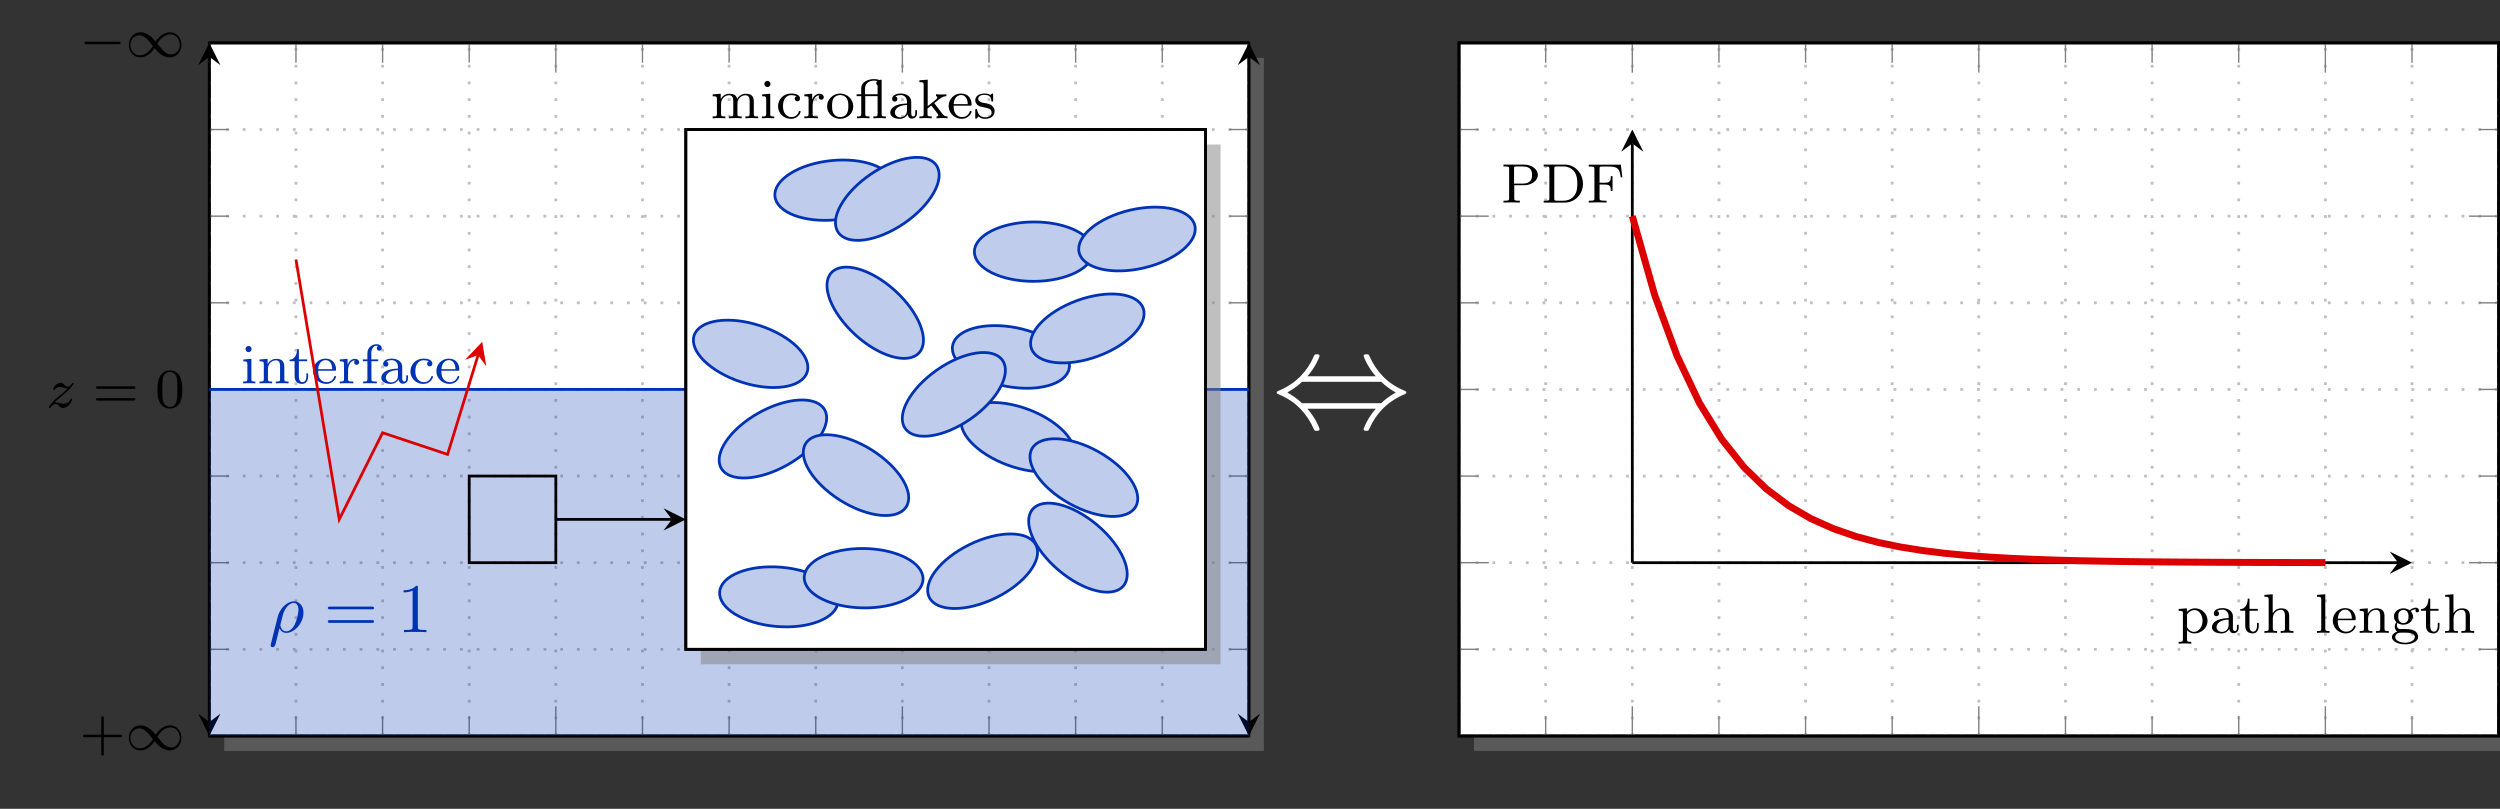
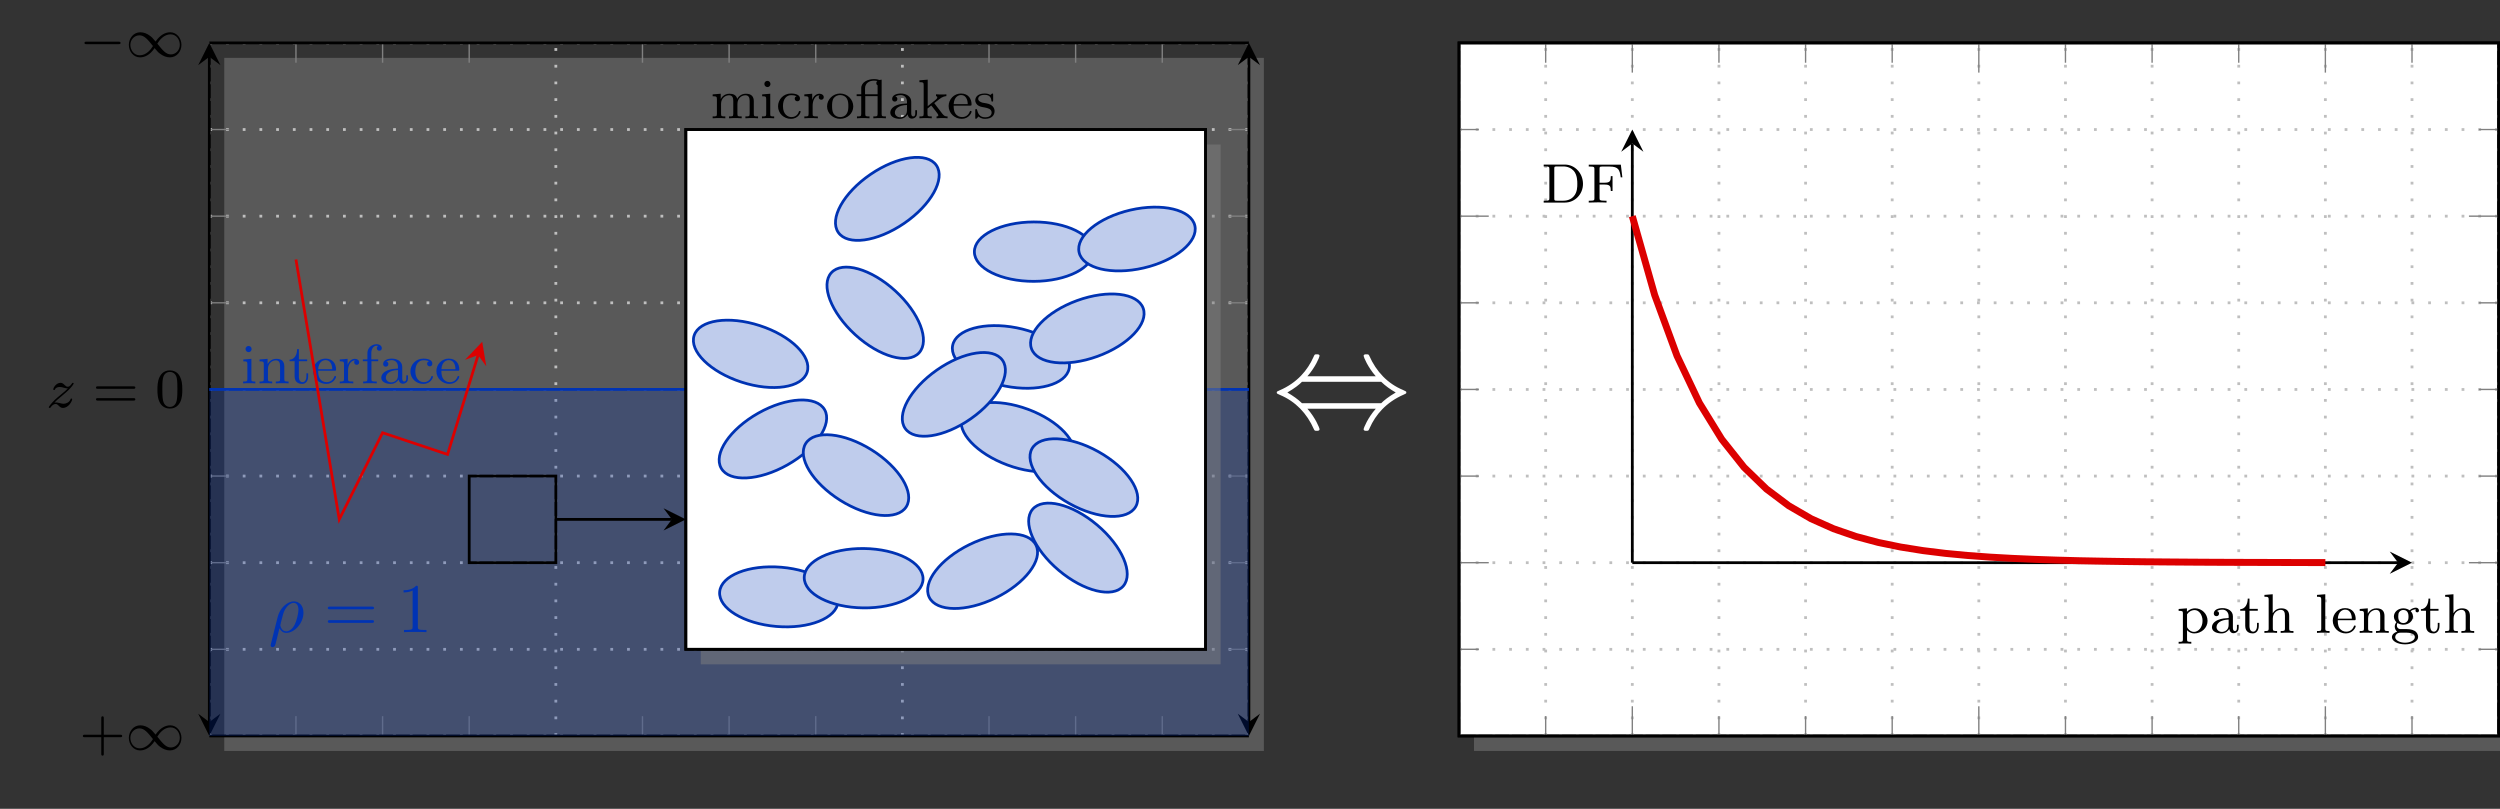
<svg xmlns="http://www.w3.org/2000/svg" xmlns:xlink="http://www.w3.org/1999/xlink" width="357.886pt" height="115.783pt" viewBox="0 0 357.886 115.783" version="1.1">
  <rect x="0" y="0" width="357.886" height="115.783" fill="#333333" stroke="none" />
  <defs>
    <g>
      <symbol overflow="visible" id="glyph0-0">
        <path style="stroke:none;" d="" />
      </symbol>
      <symbol overflow="visible" id="glyph0-1">
        <path style="stroke:none;" d="M 5.562 -1.812 C 5.703 -1.812 5.875 -1.812 5.875 -1.984 C 5.875 -2.172 5.703 -2.172 5.562 -2.172 L 1 -2.172 C 0.875 -2.172 0.703 -2.172 0.703 -1.984 C 0.703 -1.812 0.875 -1.812 1 -1.812 Z M 5.562 -1.812 " />
      </symbol>
      <symbol overflow="visible" id="glyph0-2">
        <path style="stroke:none;" d="M 4.297 -2.188 C 3.828 -2.75 3.766 -2.812 3.484 -3.016 C 3.125 -3.297 2.641 -3.516 2.109 -3.516 C 1.141 -3.516 0.469 -2.656 0.469 -1.719 C 0.469 -0.781 1.125 0.078 2.078 0.078 C 2.734 0.078 3.5 -0.266 4.156 -1.25 C 4.625 -0.688 4.688 -0.625 4.969 -0.422 C 5.344 -0.141 5.828 0.078 6.344 0.078 C 7.328 0.078 8 -0.766 8 -1.719 C 8 -2.656 7.328 -3.516 6.391 -3.516 C 5.734 -3.516 4.969 -3.172 4.297 -2.188 Z M 4.547 -1.891 C 4.844 -2.391 5.5 -3.219 6.438 -3.219 C 7.297 -3.219 7.766 -2.438 7.766 -1.719 C 7.766 -0.953 7.188 -0.344 6.484 -0.344 C 5.781 -0.344 5.312 -0.938 4.547 -1.891 Z M 3.922 -1.547 C 3.625 -1.047 2.969 -0.219 2.031 -0.219 C 1.172 -0.219 0.688 -1 0.688 -1.719 C 0.688 -2.484 1.281 -3.078 1.984 -3.078 C 2.688 -3.078 3.156 -2.5 3.922 -1.547 Z M 3.922 -1.547 " />
      </symbol>
      <symbol overflow="visible" id="glyph1-0">
        <path style="stroke:none;" d="" />
      </symbol>
      <symbol overflow="visible" id="glyph1-1">
        <path style="stroke:none;" d="M 1.156 -0.688 C 1.438 -0.984 1.531 -1.078 2.234 -1.656 C 2.312 -1.734 2.875 -2.188 3.094 -2.406 C 3.594 -2.891 3.906 -3.328 3.906 -3.422 C 3.906 -3.484 3.844 -3.516 3.781 -3.516 C 3.703 -3.516 3.703 -3.5 3.625 -3.375 C 3.375 -3.016 3.203 -2.953 3.047 -2.953 C 2.906 -2.953 2.812 -3.016 2.641 -3.172 C 2.438 -3.375 2.281 -3.516 2.031 -3.516 C 1.391 -3.516 0.984 -2.797 0.984 -2.578 C 0.984 -2.578 0.984 -2.484 1.109 -2.484 C 1.188 -2.484 1.219 -2.516 1.25 -2.609 C 1.344 -2.844 1.688 -2.922 1.922 -2.922 C 2.109 -2.922 2.297 -2.875 2.5 -2.812 C 2.828 -2.719 2.906 -2.719 3.078 -2.719 C 2.922 -2.547 2.688 -2.328 2.078 -1.828 C 1.75 -1.547 1.406 -1.281 1.188 -1.062 C 0.609 -0.484 0.344 -0.094 0.344 -0.016 C 0.344 0.062 0.406 0.078 0.469 0.078 C 0.547 0.078 0.562 0.062 0.609 0 C 0.766 -0.234 1.016 -0.484 1.312 -0.484 C 1.5 -0.484 1.578 -0.422 1.734 -0.266 C 1.984 -0.016 2.125 0.078 2.359 0.078 C 3.188 0.078 3.688 -0.906 3.688 -1.156 C 3.688 -1.234 3.641 -1.266 3.562 -1.266 C 3.484 -1.266 3.469 -1.219 3.438 -1.125 C 3.281 -0.734 2.844 -0.516 2.453 -0.516 C 2.297 -0.516 2.125 -0.562 1.875 -0.625 C 1.547 -0.703 1.469 -0.703 1.344 -0.703 C 1.266 -0.703 1.219 -0.703 1.156 -0.688 Z M 1.156 -0.688 " />
      </symbol>
      <symbol overflow="visible" id="glyph2-0">
        <path style="stroke:none;" d="" />
      </symbol>
      <symbol overflow="visible" id="glyph2-1">
        <path style="stroke:none;" d="M 5.828 -2.656 C 5.938 -2.656 6.109 -2.656 6.109 -2.844 C 6.109 -3.016 5.906 -3.016 5.797 -3.016 L 0.781 -3.016 C 0.656 -3.016 0.469 -3.016 0.469 -2.844 C 0.469 -2.656 0.625 -2.656 0.75 -2.656 Z M 5.797 -0.969 C 5.906 -0.969 6.109 -0.969 6.109 -1.141 C 6.109 -1.328 5.938 -1.328 5.828 -1.328 L 0.75 -1.328 C 0.625 -1.328 0.469 -1.328 0.469 -1.141 C 0.469 -0.969 0.656 -0.969 0.781 -0.969 Z M 5.797 -0.969 " />
      </symbol>
      <symbol overflow="visible" id="glyph2-2">
        <path style="stroke:none;" d="M 3.891 -2.547 C 3.891 -3.391 3.812 -3.906 3.547 -4.422 C 3.203 -5.125 2.547 -5.297 2.109 -5.297 C 1.109 -5.297 0.734 -4.547 0.625 -4.328 C 0.344 -3.75 0.328 -2.953 0.328 -2.547 C 0.328 -2.016 0.344 -1.219 0.734 -0.578 C 1.094 0.016 1.688 0.172 2.109 0.172 C 2.5 0.172 3.172 0.047 3.578 -0.734 C 3.875 -1.312 3.891 -2.031 3.891 -2.547 Z M 2.109 -0.062 C 1.844 -0.062 1.297 -0.188 1.125 -1.016 C 1.031 -1.469 1.031 -2.219 1.031 -2.641 C 1.031 -3.188 1.031 -3.75 1.125 -4.188 C 1.297 -5 1.906 -5.078 2.109 -5.078 C 2.375 -5.078 2.938 -4.938 3.094 -4.219 C 3.188 -3.781 3.188 -3.172 3.188 -2.641 C 3.188 -2.172 3.188 -1.453 3.094 -1 C 2.922 -0.172 2.375 -0.062 2.109 -0.062 Z M 2.109 -0.062 " />
      </symbol>
      <symbol overflow="visible" id="glyph2-3">
        <path style="stroke:none;" d="M 3.469 -1.812 L 5.812 -1.812 C 5.922 -1.812 6.109 -1.812 6.109 -1.984 C 6.109 -2.172 5.922 -2.172 5.812 -2.172 L 3.469 -2.172 L 3.469 -4.531 C 3.469 -4.641 3.469 -4.812 3.297 -4.812 C 3.109 -4.812 3.109 -4.641 3.109 -4.531 L 3.109 -2.172 L 0.75 -2.172 C 0.641 -2.172 0.469 -2.172 0.469 -1.984 C 0.469 -1.812 0.641 -1.812 0.75 -1.812 L 3.109 -1.812 L 3.109 0.547 C 3.109 0.656 3.109 0.828 3.297 0.828 C 3.469 0.828 3.469 0.656 3.469 0.547 Z M 3.469 -1.812 " />
      </symbol>
      <symbol overflow="visible" id="glyph2-4">
        <path style="stroke:none;" d="M 1.547 -4.906 C 1.547 -5.141 1.375 -5.359 1.109 -5.359 C 0.875 -5.359 0.672 -5.172 0.672 -4.922 C 0.672 -4.641 0.906 -4.469 1.109 -4.469 C 1.391 -4.469 1.547 -4.703 1.547 -4.906 Z M 0.359 -3.422 L 0.359 -3.156 C 0.875 -3.156 0.938 -3.109 0.938 -2.719 L 0.938 -0.625 C 0.938 -0.266 0.844 -0.266 0.328 -0.266 L 0.328 0 C 0.641 -0.031 1.094 -0.031 1.219 -0.031 C 1.312 -0.031 1.797 -0.031 2.078 0 L 2.078 -0.266 C 1.547 -0.266 1.516 -0.297 1.516 -0.609 L 1.516 -3.516 Z M 0.359 -3.422 " />
      </symbol>
      <symbol overflow="visible" id="glyph2-5">
        <path style="stroke:none;" d="M 3.875 -2.422 C 3.875 -3.078 3.562 -3.516 2.734 -3.516 C 1.938 -3.516 1.578 -2.938 1.484 -2.75 L 1.484 -3.516 L 0.328 -3.422 L 0.328 -3.156 C 0.875 -3.156 0.938 -3.109 0.938 -2.719 L 0.938 -0.625 C 0.938 -0.266 0.844 -0.266 0.328 -0.266 L 0.328 0 C 0.672 -0.031 1.016 -0.031 1.234 -0.031 C 1.469 -0.031 1.797 -0.031 2.141 0 L 2.141 -0.266 C 1.641 -0.266 1.531 -0.266 1.531 -0.625 L 1.531 -2.062 C 1.531 -2.906 2.172 -3.297 2.656 -3.297 C 3.141 -3.297 3.266 -2.953 3.266 -2.453 L 3.266 -0.625 C 3.266 -0.266 3.172 -0.266 2.656 -0.266 L 2.656 0 C 3 -0.031 3.359 -0.031 3.562 -0.031 C 3.797 -0.031 4.141 -0.031 4.484 0 L 4.484 -0.266 C 3.969 -0.266 3.875 -0.266 3.875 -0.625 Z M 3.875 -2.422 " />
      </symbol>
      <symbol overflow="visible" id="glyph2-6">
        <path style="stroke:none;" d="M 1.484 -3.172 L 2.672 -3.172 L 2.672 -3.438 L 1.484 -3.438 L 1.484 -4.906 L 1.234 -4.906 C 1.234 -4.172 0.906 -3.422 0.156 -3.391 L 0.156 -3.172 L 0.875 -3.172 L 0.875 -1 C 0.875 -0.062 1.594 0.078 1.953 0.078 C 2.5 0.078 2.812 -0.391 2.812 -1 L 2.812 -1.438 L 2.562 -1.438 L 2.562 -1.016 C 2.562 -0.469 2.312 -0.172 2.016 -0.172 C 1.484 -0.172 1.484 -0.859 1.484 -0.984 Z M 1.484 -3.172 " />
      </symbol>
      <symbol overflow="visible" id="glyph2-7">
        <path style="stroke:none;" d="M 3.297 -1.812 C 3.469 -1.812 3.516 -1.812 3.516 -2 C 3.516 -2.703 3.125 -3.547 2 -3.547 C 1.016 -3.547 0.234 -2.734 0.234 -1.75 C 0.234 -0.719 1.094 0.078 2.109 0.078 C 3.109 0.078 3.516 -0.766 3.516 -0.953 C 3.516 -0.984 3.484 -1.062 3.391 -1.062 C 3.297 -1.062 3.281 -1.016 3.266 -0.969 C 2.984 -0.188 2.297 -0.172 2.156 -0.172 C 1.797 -0.172 1.422 -0.328 1.188 -0.703 C 0.953 -1.062 0.953 -1.578 0.953 -1.812 Z M 0.953 -2.031 C 1.031 -3.141 1.703 -3.328 2 -3.328 C 2.938 -3.328 2.969 -2.203 2.969 -2.031 Z M 0.953 -2.031 " />
      </symbol>
      <symbol overflow="visible" id="glyph2-8">
        <path style="stroke:none;" d="M 1.469 -1.812 C 1.469 -2.422 1.719 -3.281 2.484 -3.297 C 2.438 -3.266 2.344 -3.203 2.344 -3.016 C 2.344 -2.766 2.547 -2.656 2.703 -2.656 C 2.891 -2.656 3.062 -2.781 3.062 -3.016 C 3.062 -3.297 2.812 -3.516 2.453 -3.516 C 1.938 -3.516 1.578 -3.125 1.422 -2.672 L 1.406 -2.672 L 1.406 -3.516 L 0.281 -3.422 L 0.281 -3.156 C 0.828 -3.156 0.891 -3.109 0.891 -2.719 L 0.891 -0.625 C 0.891 -0.266 0.781 -0.266 0.281 -0.266 L 0.281 0 C 0.594 -0.031 1.031 -0.031 1.219 -0.031 C 1.688 -0.031 1.703 -0.031 2.219 0 L 2.219 -0.266 L 2.062 -0.266 C 1.484 -0.266 1.469 -0.344 1.469 -0.641 Z M 1.469 -1.812 " />
      </symbol>
      <symbol overflow="visible" id="glyph2-9">
        <path style="stroke:none;" d="M 1.516 -3.172 L 2.484 -3.172 L 2.484 -3.438 L 1.5 -3.438 L 1.5 -4.328 C 1.5 -5.031 1.891 -5.391 2.234 -5.391 C 2.359 -5.391 2.438 -5.359 2.469 -5.344 C 2.328 -5.281 2.281 -5.141 2.281 -5.031 C 2.281 -4.828 2.438 -4.672 2.641 -4.672 C 2.859 -4.672 3 -4.828 3 -5.031 C 3 -5.375 2.672 -5.609 2.25 -5.609 C 1.656 -5.609 0.938 -5.172 0.938 -4.328 L 0.938 -3.438 L 0.281 -3.438 L 0.281 -3.172 L 0.938 -3.172 L 0.938 -0.625 C 0.938 -0.266 0.844 -0.266 0.328 -0.266 L 0.328 0 C 0.641 -0.031 1.078 -0.031 1.281 -0.031 C 1.75 -0.031 1.766 -0.031 2.281 0 L 2.281 -0.266 L 2.125 -0.266 C 1.531 -0.266 1.516 -0.344 1.516 -0.641 Z M 1.516 -3.172 " />
      </symbol>
      <symbol overflow="visible" id="glyph2-10">
        <path style="stroke:none;" d="M 3.344 -2.375 C 3.344 -3.156 2.594 -3.547 1.859 -3.547 C 1.203 -3.547 0.609 -3.297 0.609 -2.766 C 0.609 -2.531 0.781 -2.391 0.984 -2.391 C 1.219 -2.391 1.359 -2.547 1.359 -2.766 C 1.359 -2.953 1.25 -3.094 1.062 -3.125 C 1.359 -3.328 1.797 -3.328 1.844 -3.328 C 2.297 -3.328 2.734 -3.016 2.734 -2.359 L 2.734 -2.125 C 2.281 -2.094 1.75 -2.078 1.188 -1.844 C 0.484 -1.531 0.344 -1.078 0.344 -0.812 C 0.344 -0.125 1.156 0.078 1.703 0.078 C 2.281 0.078 2.641 -0.25 2.828 -0.562 C 2.859 -0.266 3.062 0.047 3.422 0.047 C 3.5 0.047 4.172 0.016 4.172 -0.719 L 4.172 -1.156 L 3.922 -1.156 L 3.922 -0.719 C 3.922 -0.391 3.812 -0.266 3.641 -0.266 C 3.344 -0.266 3.344 -0.625 3.344 -0.719 Z M 2.734 -1.125 C 2.734 -0.344 2.094 -0.141 1.766 -0.141 C 1.359 -0.141 1 -0.422 1 -0.812 C 1 -1.328 1.5 -1.875 2.734 -1.906 Z M 2.734 -1.125 " />
      </symbol>
      <symbol overflow="visible" id="glyph2-11">
        <path style="stroke:none;" d="M 2.938 -3.156 C 2.703 -3.094 2.672 -2.906 2.672 -2.812 C 2.672 -2.594 2.828 -2.438 3.047 -2.438 C 3.266 -2.438 3.422 -2.578 3.422 -2.828 C 3.422 -3.312 2.891 -3.547 2.141 -3.547 C 1.031 -3.547 0.281 -2.672 0.281 -1.719 C 0.281 -0.703 1.109 0.078 2.109 0.078 C 3.234 0.078 3.516 -0.859 3.516 -0.953 C 3.516 -1.047 3.406 -1.047 3.391 -1.047 C 3.328 -1.047 3.297 -1.047 3.266 -0.969 C 3.219 -0.797 2.984 -0.172 2.188 -0.172 C 1.703 -0.172 0.984 -0.547 0.984 -1.734 C 0.984 -2.875 1.578 -3.312 2.156 -3.312 C 2.234 -3.312 2.656 -3.312 2.938 -3.156 Z M 2.938 -3.156 " />
      </symbol>
      <symbol overflow="visible" id="glyph2-12">
        <path style="stroke:none;" d="M 6.219 -2.422 C 6.219 -3.062 5.938 -3.516 5.078 -3.516 C 4.344 -3.516 3.969 -3.016 3.844 -2.781 C 3.703 -3.359 3.25 -3.516 2.734 -3.516 C 1.953 -3.516 1.594 -2.969 1.484 -2.75 L 1.484 -3.516 L 0.328 -3.422 L 0.328 -3.156 C 0.875 -3.156 0.938 -3.109 0.938 -2.719 L 0.938 -0.625 C 0.938 -0.266 0.844 -0.266 0.328 -0.266 L 0.328 0 C 0.672 -0.031 1.016 -0.031 1.234 -0.031 C 1.469 -0.031 1.797 -0.031 2.141 0 L 2.141 -0.266 C 1.641 -0.266 1.531 -0.266 1.531 -0.625 L 1.531 -2.062 C 1.531 -2.906 2.172 -3.297 2.672 -3.297 C 3.188 -3.297 3.281 -2.891 3.281 -2.453 L 3.281 -0.625 C 3.281 -0.266 3.172 -0.266 2.672 -0.266 L 2.672 0 C 3.016 -0.031 3.359 -0.031 3.578 -0.031 C 3.812 -0.031 4.141 -0.031 4.484 0 L 4.484 -0.266 C 3.969 -0.266 3.875 -0.266 3.875 -0.625 L 3.875 -2.062 C 3.875 -2.906 4.516 -3.297 5.016 -3.297 C 5.531 -3.297 5.625 -2.891 5.625 -2.453 L 5.625 -0.625 C 5.625 -0.266 5.516 -0.266 5.016 -0.266 L 5.016 0 C 5.359 -0.031 5.703 -0.031 5.922 -0.031 C 6.156 -0.031 6.484 -0.031 6.828 0 L 6.828 -0.266 C 6.312 -0.266 6.219 -0.266 6.219 -0.625 Z M 6.219 -2.422 " />
      </symbol>
      <symbol overflow="visible" id="glyph2-13">
        <path style="stroke:none;" d="M 3.984 -1.703 C 3.984 -2.688 3.156 -3.547 2.109 -3.547 C 1.062 -3.547 0.234 -2.688 0.234 -1.703 C 0.234 -0.703 1.094 0.078 2.109 0.078 C 3.141 0.078 3.984 -0.703 3.984 -1.703 Z M 2.109 -0.172 C 1.688 -0.172 1.344 -0.375 1.172 -0.656 C 0.969 -0.984 0.953 -1.375 0.953 -1.766 C 0.953 -2.078 0.953 -2.547 1.188 -2.891 C 1.406 -3.172 1.734 -3.328 2.109 -3.328 C 2.531 -3.328 2.875 -3.125 3.047 -2.859 C 3.266 -2.516 3.281 -2.094 3.281 -1.766 C 3.281 -1.406 3.266 -0.969 3.031 -0.625 C 2.828 -0.312 2.469 -0.172 2.109 -0.172 Z M 2.109 -0.172 " />
      </symbol>
      <symbol overflow="visible" id="glyph2-14">
        <path style="stroke:none;" d="M 3.812 -5.531 L 3.484 -5.484 C 3.453 -5.484 3.453 -5.484 3.422 -5.5 C 3.156 -5.609 2.812 -5.609 2.703 -5.609 C 1.844 -5.609 0.891 -5.188 0.891 -4.312 L 0.891 -3.438 L 0.234 -3.438 L 0.234 -3.172 L 0.891 -3.172 L 0.891 -0.625 C 0.891 -0.266 0.781 -0.266 0.281 -0.266 L 0.281 0 C 0.594 -0.031 1.031 -0.031 1.172 -0.031 C 1.328 -0.031 1.766 -0.031 2.078 0 L 2.078 -0.266 C 1.562 -0.266 1.469 -0.266 1.469 -0.625 L 1.469 -3.172 L 3.234 -3.172 L 3.234 -0.625 C 3.234 -0.266 3.125 -0.266 2.625 -0.266 L 2.625 0 C 2.938 -0.031 3.375 -0.031 3.516 -0.031 C 3.672 -0.031 4.109 -0.031 4.422 0 L 4.422 -0.266 C 3.906 -0.266 3.812 -0.266 3.812 -0.625 Z M 1.438 -3.438 L 1.438 -4.297 C 1.438 -5.031 2.062 -5.391 2.703 -5.391 C 2.984 -5.391 3.109 -5.359 3.203 -5.328 C 3.094 -5.266 3.047 -5.156 3.047 -5.031 C 3.047 -4.812 3.219 -4.719 3.234 -4.719 L 3.234 -3.438 Z M 1.438 -3.438 " />
      </symbol>
      <symbol overflow="visible" id="glyph2-15">
        <path style="stroke:none;" d="M 2.406 -2.172 L 3.078 -2.703 C 3.609 -3.125 3.938 -3.156 4.141 -3.172 L 4.141 -3.438 C 3.938 -3.406 3.828 -3.406 3.5 -3.406 C 3.109 -3.406 3 -3.422 2.656 -3.438 L 2.656 -3.172 C 2.812 -3.156 2.844 -3.062 2.844 -3.016 C 2.844 -2.844 2.672 -2.703 2.609 -2.656 L 1.469 -1.734 L 1.469 -5.531 L 0.281 -5.438 L 0.281 -5.172 C 0.828 -5.172 0.891 -5.125 0.891 -4.734 L 0.891 -0.625 C 0.891 -0.266 0.781 -0.266 0.281 -0.266 L 0.281 0 C 0.594 -0.031 1.016 -0.031 1.156 -0.031 C 1.312 -0.031 1.734 -0.031 2.047 0 L 2.047 -0.266 C 1.531 -0.266 1.438 -0.266 1.438 -0.625 L 1.438 -1.391 L 1.969 -1.828 C 2 -1.828 2.203 -1.547 2.328 -1.391 C 2.453 -1.234 2.578 -1.062 2.703 -0.906 C 2.828 -0.75 2.984 -0.547 2.984 -0.422 C 2.984 -0.281 2.844 -0.266 2.734 -0.266 L 2.734 0 C 3.078 -0.031 3.438 -0.031 3.578 -0.031 C 3.875 -0.031 4.047 -0.031 4.312 0 L 4.312 -0.266 C 3.984 -0.266 3.844 -0.297 3.547 -0.672 Z M 2.406 -2.172 " />
      </symbol>
      <symbol overflow="visible" id="glyph2-16">
        <path style="stroke:none;" d="M 2.844 -3.344 C 2.844 -3.469 2.844 -3.547 2.734 -3.547 C 2.688 -3.547 2.672 -3.547 2.547 -3.422 C 2.531 -3.422 2.453 -3.344 2.438 -3.344 C 2.422 -3.344 2.406 -3.344 2.359 -3.375 C 2.234 -3.469 2 -3.547 1.641 -3.547 C 0.531 -3.547 0.281 -2.953 0.281 -2.562 C 0.281 -2.172 0.578 -1.938 0.594 -1.906 C 0.922 -1.672 1.094 -1.641 1.641 -1.547 C 2.016 -1.469 2.625 -1.359 2.625 -0.828 C 2.625 -0.516 2.422 -0.141 1.688 -0.141 C 0.875 -0.141 0.641 -0.766 0.547 -1.188 C 0.516 -1.297 0.5 -1.328 0.406 -1.328 C 0.281 -1.328 0.281 -1.266 0.281 -1.109 L 0.281 -0.125 C 0.281 0 0.281 0.078 0.375 0.078 C 0.438 0.078 0.438 0.078 0.578 -0.078 C 0.625 -0.125 0.703 -0.219 0.75 -0.266 C 1.109 0.062 1.484 0.078 1.688 0.078 C 2.703 0.078 3.047 -0.5 3.047 -1.031 C 3.047 -1.406 2.828 -1.969 1.875 -2.141 C 1.812 -2.156 1.359 -2.234 1.328 -2.234 C 1.078 -2.297 0.703 -2.469 0.703 -2.781 C 0.703 -3.016 0.891 -3.359 1.641 -3.359 C 2.531 -3.359 2.578 -2.703 2.594 -2.484 C 2.594 -2.422 2.656 -2.391 2.703 -2.391 C 2.844 -2.391 2.844 -2.453 2.844 -2.594 Z M 2.844 -3.344 " />
      </symbol>
      <symbol overflow="visible" id="glyph2-17">
        <path style="stroke:none;" d="M 2.094 1.281 C 1.578 1.281 1.484 1.281 1.484 0.922 L 1.484 -0.391 C 1.859 0.016 2.266 0.078 2.531 0.078 C 3.531 0.078 4.422 -0.703 4.422 -1.719 C 4.422 -2.719 3.609 -3.516 2.641 -3.516 C 2.328 -3.516 1.875 -3.438 1.469 -3.016 L 1.469 -3.516 L 0.281 -3.422 L 0.281 -3.156 C 0.844 -3.156 0.891 -3.109 0.891 -2.781 L 0.891 0.922 C 0.891 1.281 0.781 1.281 0.281 1.281 L 0.281 1.547 C 0.625 1.516 0.969 1.516 1.188 1.516 C 1.422 1.516 1.75 1.516 2.094 1.547 Z M 1.484 -2.656 C 1.672 -2.969 2.078 -3.266 2.578 -3.266 C 3.188 -3.266 3.703 -2.594 3.703 -1.719 C 3.703 -0.812 3.125 -0.141 2.484 -0.141 C 2.203 -0.141 1.844 -0.266 1.578 -0.656 C 1.484 -0.797 1.484 -0.812 1.484 -0.953 Z M 1.484 -2.656 " />
      </symbol>
      <symbol overflow="visible" id="glyph2-18">
        <path style="stroke:none;" d="M 3.875 -2.422 C 3.875 -3.078 3.562 -3.516 2.734 -3.516 C 2.031 -3.516 1.672 -3.062 1.516 -2.812 L 1.516 -5.531 L 0.328 -5.438 L 0.328 -5.172 C 0.875 -5.172 0.938 -5.125 0.938 -4.734 L 0.938 -0.625 C 0.938 -0.266 0.844 -0.266 0.328 -0.266 L 0.328 0 C 0.672 -0.031 1.016 -0.031 1.234 -0.031 C 1.469 -0.031 1.797 -0.031 2.141 0 L 2.141 -0.266 C 1.641 -0.266 1.531 -0.266 1.531 -0.625 L 1.531 -2.062 C 1.531 -2.906 2.172 -3.297 2.656 -3.297 C 3.141 -3.297 3.266 -2.953 3.266 -2.453 L 3.266 -0.625 C 3.266 -0.266 3.172 -0.266 2.656 -0.266 L 2.656 0 C 3 -0.031 3.359 -0.031 3.562 -0.031 C 3.797 -0.031 4.141 -0.031 4.484 0 L 4.484 -0.266 C 3.969 -0.266 3.875 -0.266 3.875 -0.625 Z M 3.875 -2.422 " />
      </symbol>
      <symbol overflow="visible" id="glyph2-19">
        <path style="stroke:none;" d="M 1.516 -5.531 L 0.328 -5.438 L 0.328 -5.172 C 0.875 -5.172 0.938 -5.125 0.938 -4.734 L 0.938 -0.625 C 0.938 -0.266 0.844 -0.266 0.328 -0.266 L 0.328 0 C 0.641 -0.031 1.094 -0.031 1.234 -0.031 C 1.391 -0.031 1.812 -0.031 2.125 0 L 2.125 -0.266 C 1.625 -0.266 1.516 -0.266 1.516 -0.625 Z M 1.516 -5.531 " />
      </symbol>
      <symbol overflow="visible" id="glyph2-20">
        <path style="stroke:none;" d="M 1.375 -0.547 C 1.125 -0.578 0.938 -0.781 0.938 -1.078 C 0.938 -1.266 0.984 -1.344 1.031 -1.406 C 1.375 -1.219 1.688 -1.172 1.875 -1.172 C 2.656 -1.172 3.25 -1.719 3.25 -2.344 C 3.25 -2.641 3.109 -2.906 2.922 -3.109 C 3.031 -3.203 3.297 -3.375 3.688 -3.375 C 3.656 -3.359 3.609 -3.312 3.609 -3.188 C 3.609 -3.047 3.719 -2.938 3.859 -2.938 C 3.969 -2.938 4.109 -3.016 4.109 -3.203 C 4.109 -3.328 4 -3.609 3.656 -3.609 C 3.516 -3.609 3.125 -3.562 2.766 -3.234 C 2.562 -3.375 2.25 -3.516 1.875 -3.516 C 1.094 -3.516 0.516 -2.969 0.516 -2.344 C 0.516 -1.969 0.719 -1.688 0.891 -1.531 C 0.703 -1.328 0.641 -1.078 0.641 -0.891 C 0.641 -0.562 0.812 -0.312 0.984 -0.172 C 0.562 -0.062 0.234 0.25 0.234 0.609 C 0.234 1.188 1.062 1.641 2.109 1.641 C 3.109 1.641 3.984 1.234 3.984 0.594 C 3.984 0.172 3.734 -0.172 3.469 -0.297 C 3 -0.547 2.609 -0.547 1.828 -0.547 Z M 1.875 -1.406 C 1.141 -1.406 1.141 -2.172 1.141 -2.344 C 1.141 -2.641 1.172 -2.844 1.297 -3 C 1.438 -3.188 1.656 -3.281 1.875 -3.281 C 2.609 -3.281 2.609 -2.516 2.609 -2.344 C 2.609 -2.047 2.578 -1.844 2.453 -1.688 C 2.281 -1.453 2.031 -1.406 1.875 -1.406 Z M 2.25 -0.031 C 2.469 -0.031 3.516 -0.031 3.516 0.609 C 3.516 1.031 2.906 1.406 2.109 1.406 C 1.312 1.406 0.703 1.031 0.703 0.609 C 0.703 0.438 0.844 -0.031 1.484 -0.031 Z M 2.25 -0.031 " />
      </symbol>
      <symbol overflow="visible" id="glyph2-21">
-         <path style="stroke:none;" d="M 1.906 -2.484 L 3.359 -2.484 C 4.328 -2.484 5.281 -3.109 5.281 -3.953 C 5.281 -4.734 4.438 -5.438 3.297 -5.438 L 0.359 -5.438 L 0.359 -5.172 L 0.547 -5.172 C 1.156 -5.172 1.172 -5.094 1.172 -4.797 L 1.172 -0.641 C 1.172 -0.344 1.156 -0.266 0.547 -0.266 L 0.359 -0.266 L 0.359 0 C 1.047 -0.031 1.062 -0.031 1.531 -0.031 C 2.016 -0.031 2.031 -0.031 2.703 0 L 2.703 -0.266 L 2.531 -0.266 C 1.922 -0.266 1.906 -0.344 1.906 -0.641 Z M 1.875 -2.719 L 1.875 -4.859 C 1.875 -5.125 1.891 -5.172 2.266 -5.172 L 3.094 -5.172 C 4.453 -5.172 4.453 -4.312 4.453 -3.953 C 4.453 -3.609 4.453 -2.719 3.094 -2.719 Z M 1.875 -2.719 " />
-       </symbol>
+         </symbol>
      <symbol overflow="visible" id="glyph2-22">
        <path style="stroke:none;" d="M 0.359 -5.438 L 0.359 -5.172 L 0.547 -5.172 C 1.156 -5.172 1.172 -5.094 1.172 -4.797 L 1.172 -0.641 C 1.172 -0.344 1.156 -0.266 0.547 -0.266 L 0.359 -0.266 L 0.359 0 L 3.391 0 C 4.828 0 5.984 -1.188 5.984 -2.672 C 5.984 -4.203 4.828 -5.438 3.391 -5.438 Z M 2.266 -0.266 C 1.891 -0.266 1.875 -0.312 1.875 -0.594 L 1.875 -4.859 C 1.875 -5.125 1.891 -5.172 2.266 -5.172 L 3.172 -5.172 C 3.797 -5.172 4.312 -4.922 4.672 -4.531 C 5.172 -3.922 5.172 -3.062 5.172 -2.672 C 5.172 -2.266 5.172 -1.484 4.672 -0.906 C 4.406 -0.578 3.891 -0.266 3.172 -0.266 Z M 2.266 -0.266 " />
      </symbol>
      <symbol overflow="visible" id="glyph2-23">
        <path style="stroke:none;" d="M 4.938 -5.422 L 0.344 -5.422 L 0.344 -5.156 L 0.531 -5.156 C 1.141 -5.156 1.156 -5.062 1.156 -4.766 L 1.156 -0.641 C 1.156 -0.344 1.141 -0.266 0.531 -0.266 L 0.344 -0.266 L 0.344 0 C 1.031 -0.031 1.047 -0.031 1.578 -0.031 C 1.953 -0.031 2.531 -0.031 2.891 0 L 2.891 -0.266 L 2.641 -0.266 C 1.891 -0.266 1.891 -0.375 1.891 -0.656 L 1.891 -2.578 L 2.625 -2.578 C 3.406 -2.578 3.5 -2.328 3.5 -1.656 L 3.75 -1.656 L 3.75 -3.781 L 3.5 -3.781 C 3.5 -3.094 3.406 -2.844 2.625 -2.844 L 1.891 -2.844 L 1.891 -4.828 C 1.891 -5.094 1.906 -5.156 2.266 -5.156 L 3.328 -5.156 C 4.625 -5.156 4.781 -4.656 4.922 -3.609 L 5.156 -3.609 Z M 4.938 -5.422 " />
      </symbol>
      <symbol overflow="visible" id="glyph3-0">
        <path style="stroke:none;" d="" />
      </symbol>
      <symbol overflow="visible" id="glyph3-1">
        <path style="stroke:none;" d="M 0.328 1.719 C 0.297 1.844 0.297 1.859 0.297 1.891 C 0.297 2.031 0.406 2.156 0.578 2.156 C 0.781 2.156 0.906 1.969 0.922 1.938 C 0.984 1.859 1.297 0.516 1.562 -0.562 C 1.766 -0.156 2.078 0.109 2.547 0.109 C 3.719 0.109 5 -1.297 5 -2.781 C 5 -3.844 4.344 -4.406 3.625 -4.406 C 2.656 -4.406 1.609 -3.406 1.312 -2.188 Z M 2.547 -0.109 C 1.844 -0.109 1.688 -0.906 1.688 -1 C 1.688 -1.031 1.734 -1.234 1.766 -1.359 C 2.047 -2.484 2.141 -2.844 2.359 -3.234 C 2.797 -3.969 3.297 -4.188 3.594 -4.188 C 3.969 -4.188 4.281 -3.891 4.281 -3.203 C 4.281 -2.656 4 -1.547 3.734 -1.062 C 3.406 -0.422 2.922 -0.109 2.547 -0.109 Z M 2.547 -0.109 " />
      </symbol>
      <symbol overflow="visible" id="glyph4-0">
        <path style="stroke:none;" d="" />
      </symbol>
      <symbol overflow="visible" id="glyph4-1">
        <path style="stroke:none;" d="M 6.844 -3.266 C 7 -3.266 7.188 -3.266 7.188 -3.453 C 7.188 -3.656 7 -3.656 6.859 -3.656 L 0.891 -3.656 C 0.75 -3.656 0.562 -3.656 0.562 -3.453 C 0.562 -3.266 0.75 -3.266 0.891 -3.266 Z M 6.859 -1.328 C 7 -1.328 7.188 -1.328 7.188 -1.531 C 7.188 -1.719 7 -1.719 6.844 -1.719 L 0.891 -1.719 C 0.75 -1.719 0.562 -1.719 0.562 -1.531 C 0.562 -1.328 0.75 -1.328 0.891 -1.328 Z M 6.859 -1.328 " />
      </symbol>
      <symbol overflow="visible" id="glyph4-2">
        <path style="stroke:none;" d="M 2.938 -6.375 C 2.938 -6.625 2.938 -6.641 2.703 -6.641 C 2.078 -6 1.203 -6 0.891 -6 L 0.891 -5.688 C 1.094 -5.688 1.672 -5.688 2.188 -5.953 L 2.188 -0.781 C 2.188 -0.422 2.156 -0.312 1.266 -0.312 L 0.953 -0.312 L 0.953 0 C 1.297 -0.031 2.156 -0.031 2.562 -0.031 C 2.953 -0.031 3.828 -0.031 4.172 0 L 4.172 -0.312 L 3.859 -0.312 C 2.953 -0.312 2.938 -0.422 2.938 -0.781 Z M 2.938 -6.375 " />
      </symbol>
      <symbol overflow="visible" id="glyph5-0">
        <path style="stroke:none;" d="" />
      </symbol>
      <symbol overflow="visible" id="glyph5-1">
        <path style="stroke:none;" d="M 5.062 -7.312 C 6.203 -8.609 6.797 -10.062 6.797 -10.219 C 6.797 -10.453 6.578 -10.453 6.391 -10.453 C 6.094 -10.453 6.094 -10.438 5.922 -10.047 C 5.094 -8.203 3.625 -6.375 1.016 -5.266 C 0.734 -5.141 0.672 -5.125 0.672 -4.984 C 0.672 -4.938 0.672 -4.906 0.703 -4.859 C 0.734 -4.828 0.75 -4.797 1.156 -4.625 C 3.344 -3.703 4.984 -2.016 6 0.297 C 6.078 0.484 6.156 0.5 6.391 0.5 C 6.578 0.5 6.797 0.5 6.797 0.266 C 6.797 0.094 6.203 -1.359 5.062 -2.656 L 14.844 -2.656 C 13.703 -1.359 13.109 0.094 13.109 0.266 C 13.109 0.5 13.328 0.5 13.5 0.5 C 13.812 0.5 13.812 0.484 13.984 0.078 C 14.797 -1.75 16.281 -3.578 18.891 -4.703 C 19.172 -4.828 19.219 -4.844 19.219 -4.984 C 19.219 -5.016 19.219 -5.062 19.203 -5.094 C 19.172 -5.141 19.141 -5.156 18.75 -5.344 C 16.562 -6.25 14.922 -7.953 13.906 -10.266 C 13.828 -10.438 13.75 -10.453 13.5 -10.453 C 13.328 -10.453 13.109 -10.453 13.109 -10.219 C 13.109 -10.062 13.703 -8.609 14.844 -7.312 Z M 4.281 -3.453 C 3.688 -4.031 3.016 -4.5 2.188 -4.984 C 3.281 -5.625 3.891 -6.109 4.281 -6.516 L 15.625 -6.516 C 16.219 -5.938 16.891 -5.453 17.703 -4.984 C 16.609 -4.344 16.016 -3.844 15.625 -3.453 Z M 4.281 -3.453 " />
      </symbol>
    </g>
    <clipPath id="clip1">
      <path d="M 29.965 5 L 178.785 5 L 178.785 106 L 29.965 106 Z M 29.965 5 " />
    </clipPath>
    <clipPath id="clip2">
      <path d="M 29 6.141 L 179 6.141 L 179 105.355 L 29 105.355 Z M 29 6.141 " />
    </clipPath>
    <clipPath id="clip3">
-       <path d="M 29.965 6 L 178.785 6 L 178.785 106 L 29.965 106 Z M 29.965 6 " />
-     </clipPath>
+       </clipPath>
    <clipPath id="clip4">
      <path d="M 29 6.141 L 179 6.141 L 179 105.355 L 29 105.355 Z M 29 6.141 " />
    </clipPath>
    <clipPath id="clip5">
      <path d="M 29.965 55 L 178.785 55 L 178.785 105.355 L 29.965 105.355 Z M 29.965 55 " />
    </clipPath>
    <clipPath id="clip6">
      <path d="M 29.965 55 L 178.785 55 L 178.785 56 L 29.965 56 Z M 29.965 55 " />
    </clipPath>
    <clipPath id="clip7">
      <path d="M 208.867 5 L 357.688 5 L 357.688 106 L 208.867 106 Z M 208.867 5 " />
    </clipPath>
    <clipPath id="clip8">
      <path d="M 208 6.141 L 358 6.141 L 358 105.355 L 208 105.355 Z M 208 6.141 " />
    </clipPath>
    <clipPath id="clip9">
      <path d="M 208.867 6 L 357.688 6 L 357.688 106 L 208.867 106 Z M 208.867 6 " />
    </clipPath>
    <clipPath id="clip10">
      <path d="M 208 6.141 L 358 6.141 L 358 105.355 L 208 105.355 Z M 208 6.141 " />
    </clipPath>
  </defs>
  <g id="surface1">
    <path style=" stroke:none;fill-rule:nonzero;fill:rgb(50%,50%,50%);fill-opacity:0.5;" d="M 32.105 8.285 L 32.105 107.5 L 180.93 107.5 L 180.93 8.285 Z M 32.105 8.285 " />
-     <path style="fill-rule:nonzero;fill:rgb(100%,100%,100%);fill-opacity:1;stroke-width:0.399;stroke-linecap:butt;stroke-linejoin:miter;stroke:rgb(0%,0%,0%);stroke-opacity:1;stroke-miterlimit:10;" d="M -0.001 99.215 L -0.001 0.001 L 148.823 0.001 L 148.823 99.215 Z M -0.001 99.215 " transform="matrix(1,0,0,-1,29.962,105.356)" />
-     <path style="fill:none;stroke-width:0.399;stroke-linecap:butt;stroke-linejoin:miter;stroke:rgb(75%,75%,75%);stroke-opacity:1;stroke-dasharray:0.399,1.993;stroke-miterlimit:10;" d="M 161.224 99.214 L 161.224 198.428 M 173.627 99.214 L 173.627 198.428 M 186.025 99.214 L 186.025 198.428 M 210.83 99.214 L 210.83 198.428 M 223.232 99.214 L 223.232 198.428 M 235.634 99.214 L 235.634 198.428 M 260.439 99.214 L 260.439 198.428 M 272.837 99.214 L 272.837 198.428 M 285.24 99.214 L 285.24 198.428 " transform="matrix(1,0,0,-1,-118.857,204.569)" />
    <g clip-path="url(#clip1)" clip-rule="nonzero">
      <path style="fill:none;stroke-width:0.399;stroke-linecap:butt;stroke-linejoin:miter;stroke:rgb(75%,75%,75%);stroke-opacity:1;stroke-dasharray:0.399,1.993;stroke-miterlimit:10;" d="M 148.822 99.214 L 148.822 198.428 M 198.427 99.214 L 198.427 198.428 M 248.037 99.214 L 248.037 198.428 M 297.642 99.214 L 297.642 198.428 " transform="matrix(1,0,0,-1,-118.857,204.569)" />
    </g>
    <path style="fill:none;stroke-width:0.399;stroke-linecap:butt;stroke-linejoin:miter;stroke:rgb(75%,75%,75%);stroke-opacity:1;stroke-dasharray:0.399,1.993;stroke-miterlimit:10;" d="M 148.822 186.026 L 297.642 186.026 M 148.822 173.624 L 297.642 173.624 M 148.822 161.221 L 297.642 161.221 M 148.822 136.421 L 297.642 136.421 M 148.822 124.018 L 297.642 124.018 M 148.822 111.616 L 297.642 111.616 " transform="matrix(1,0,0,-1,-118.857,204.569)" />
    <g clip-path="url(#clip2)" clip-rule="nonzero">
      <path style="fill:none;stroke-width:0.399;stroke-linecap:butt;stroke-linejoin:miter;stroke:rgb(75%,75%,75%);stroke-opacity:1;stroke-dasharray:0.399,1.993;stroke-miterlimit:10;" d="M 148.822 198.428 L 297.642 198.428 M 148.822 148.823 L 297.642 148.823 M 148.822 99.214 L 297.642 99.214 " transform="matrix(1,0,0,-1,-118.857,204.569)" />
    </g>
    <path style="fill:none;stroke-width:0.199;stroke-linecap:butt;stroke-linejoin:miter;stroke:rgb(50%,50%,50%);stroke-opacity:1;stroke-miterlimit:10;" d="M 161.224 99.214 L 161.224 102.049 M 161.224 198.428 L 161.224 195.592 M 173.627 99.214 L 173.627 102.049 M 173.627 198.428 L 173.627 195.592 M 186.025 99.214 L 186.025 102.049 M 186.025 198.428 L 186.025 195.592 M 210.83 99.214 L 210.83 102.049 M 210.83 198.428 L 210.83 195.592 M 223.232 99.214 L 223.232 102.049 M 223.232 198.428 L 223.232 195.592 M 235.634 99.214 L 235.634 102.049 M 235.634 198.428 L 235.634 195.592 M 260.439 99.214 L 260.439 102.049 M 260.439 198.428 L 260.439 195.592 M 272.837 99.214 L 272.837 102.049 M 272.837 198.428 L 272.837 195.592 M 285.24 99.214 L 285.24 102.049 M 285.24 198.428 L 285.24 195.592 " transform="matrix(1,0,0,-1,-118.857,204.569)" />
    <g clip-path="url(#clip3)" clip-rule="nonzero">
      <path style="fill:none;stroke-width:0.199;stroke-linecap:butt;stroke-linejoin:miter;stroke:rgb(50%,50%,50%);stroke-opacity:1;stroke-miterlimit:10;" d="M 148.822 99.214 L 148.822 103.467 M 148.822 198.428 L 148.822 194.178 M 198.427 99.214 L 198.427 103.467 M 198.427 198.428 L 198.427 194.178 M 248.037 99.214 L 248.037 103.467 M 248.037 198.428 L 248.037 194.178 M 297.642 99.214 L 297.642 103.467 M 297.642 198.428 L 297.642 194.178 " transform="matrix(1,0,0,-1,-118.857,204.569)" />
    </g>
    <path style="fill:none;stroke-width:0.199;stroke-linecap:butt;stroke-linejoin:miter;stroke:rgb(50%,50%,50%);stroke-opacity:1;stroke-miterlimit:10;" d="M 148.822 186.026 L 151.658 186.026 M 297.642 186.026 L 294.806 186.026 M 148.822 173.624 L 151.658 173.624 M 297.642 173.624 L 294.806 173.624 M 148.822 161.221 L 151.658 161.221 M 297.642 161.221 L 294.806 161.221 M 148.822 136.421 L 151.658 136.421 M 297.642 136.421 L 294.806 136.421 M 148.822 124.018 L 151.658 124.018 M 297.642 124.018 L 294.806 124.018 M 148.822 111.616 L 151.658 111.616 M 297.642 111.616 L 294.806 111.616 " transform="matrix(1,0,0,-1,-118.857,204.569)" />
    <g clip-path="url(#clip4)" clip-rule="nonzero">
      <path style="fill:none;stroke-width:0.199;stroke-linecap:butt;stroke-linejoin:miter;stroke:rgb(50%,50%,50%);stroke-opacity:1;stroke-miterlimit:10;" d="M 148.822 198.428 L 153.072 198.428 M 297.642 198.428 L 293.392 198.428 M 148.822 148.823 L 153.072 148.823 M 297.642 148.823 L 293.392 148.823 M 148.822 99.214 L 153.072 99.214 M 297.642 99.214 L 293.392 99.214 " transform="matrix(1,0,0,-1,-118.857,204.569)" />
    </g>
    <path style="fill:none;stroke-width:0.399;stroke-linecap:butt;stroke-linejoin:miter;stroke:rgb(0%,0%,0%);stroke-opacity:1;stroke-miterlimit:10;" d="M 148.822 99.214 L 297.642 99.214 " transform="matrix(1,0,0,-1,-118.857,204.569)" />
    <path style="fill:none;stroke-width:0.399;stroke-linecap:butt;stroke-linejoin:miter;stroke:rgb(0%,0%,0%);stroke-opacity:1;stroke-miterlimit:10;" d="M 148.822 198.428 L 297.642 198.428 " transform="matrix(1,0,0,-1,-118.857,204.569)" />
    <path style="fill:none;stroke-width:0.399;stroke-linecap:butt;stroke-linejoin:miter;stroke:rgb(0%,0%,0%);stroke-opacity:1;stroke-miterlimit:10;" d="M 148.822 101.206 L 148.822 196.436 " transform="matrix(1,0,0,-1,-118.857,204.569)" />
    <path style=" stroke:none;fill-rule:nonzero;fill:rgb(0%,0%,0%);fill-opacity:1;" d="M 29.965 105.355 L 31.559 102.168 L 29.965 103.363 L 28.371 102.168 " />
    <path style=" stroke:none;fill-rule:nonzero;fill:rgb(0%,0%,0%);fill-opacity:1;" d="M 29.965 6.141 L 28.371 9.328 L 29.965 8.133 L 31.559 9.328 " />
    <path style="fill:none;stroke-width:0.399;stroke-linecap:butt;stroke-linejoin:miter;stroke:rgb(0%,0%,0%);stroke-opacity:1;stroke-miterlimit:10;" d="M 297.642 101.206 L 297.642 196.436 " transform="matrix(1,0,0,-1,-118.857,204.569)" />
    <path style=" stroke:none;fill-rule:nonzero;fill:rgb(0%,0%,0%);fill-opacity:1;" d="M 178.785 105.355 L 180.379 102.168 L 178.785 103.363 L 177.191 102.168 " />
    <path style=" stroke:none;fill-rule:nonzero;fill:rgb(0%,0%,0%);fill-opacity:1;" d="M 178.785 6.141 L 177.191 9.328 L 178.785 8.133 L 180.379 9.328 " />
    <g style="fill:rgb(0%,0%,0%);fill-opacity:1;">
      <use xlink:href="#glyph0-1" x="11.388" y="8.136" />
      <use xlink:href="#glyph0-2" x="17.974" y="8.136" />
    </g>
    <g style="fill:rgb(0%,0%,0%);fill-opacity:1;">
      <use xlink:href="#glyph1-1" x="6.641" y="58.318" />
    </g>
    <g style="fill:rgb(0%,0%,0%);fill-opacity:1;">
      <use xlink:href="#glyph2-1" x="13.269" y="58.318" />
    </g>
    <g style="fill:rgb(0%,0%,0%);fill-opacity:1;">
      <use xlink:href="#glyph2-2" x="22.207" y="58.318" />
    </g>
    <g style="fill:rgb(0%,0%,0%);fill-opacity:1;">
      <use xlink:href="#glyph2-3" x="11.388" y="107.349" />
    </g>
    <g style="fill:rgb(0%,0%,0%);fill-opacity:1;">
      <use xlink:href="#glyph0-2" x="17.974" y="107.349" />
    </g>
    <g clip-path="url(#clip5)" clip-rule="nonzero">
      <path style="fill-rule:nonzero;fill:rgb(0%,20%,70%);fill-opacity:0.25;stroke-width:0.399;stroke-linecap:butt;stroke-linejoin:miter;stroke:rgb(0%,20%,70%);stroke-opacity:0.25;stroke-miterlimit:10;" d="M 99.212 148.823 L 396.857 148.823 L 396.857 -0.001 L 99.212 -0.001 Z M 99.212 148.823 " transform="matrix(1,0,0,-1,-118.857,204.569)" />
    </g>
    <g clip-path="url(#clip6)" clip-rule="nonzero">
      <path style="fill:none;stroke-width:0.399;stroke-linecap:butt;stroke-linejoin:miter;stroke:rgb(0%,20%,70%);stroke-opacity:1;stroke-miterlimit:10;" d="M 0.002 148.823 L 496.072 148.823 " transform="matrix(1,0,0,-1,-118.857,204.569)" />
    </g>
    <g style="fill:rgb(0%,20%,70%);fill-opacity:1;">
      <use xlink:href="#glyph2-4" x="34.474" y="54.883" />
      <use xlink:href="#glyph2-5" x="36.826" y="54.883" />
    </g>
    <g style="fill:rgb(0%,20%,70%);fill-opacity:1;">
      <use xlink:href="#glyph2-6" x="41.3" y="54.883" />
      <use xlink:href="#glyph2-7" x="44.593" y="54.883" />
      <use xlink:href="#glyph2-8" x="48.356" y="54.883" />
      <use xlink:href="#glyph2-9" x="51.657" y="54.883" />
    </g>
    <g style="fill:rgb(0%,20%,70%);fill-opacity:1;">
      <use xlink:href="#glyph2-10" x="54.237" y="54.883" />
      <use xlink:href="#glyph2-11" x="58.471" y="54.883" />
      <use xlink:href="#glyph2-7" x="62.235" y="54.883" />
    </g>
    <g style="fill:rgb(0%,0%,0%);fill-opacity:1;">
      <use xlink:href="#glyph2-12" x="101.691" y="16.934" />
      <use xlink:href="#glyph2-4" x="108.748" y="16.934" />
      <use xlink:href="#glyph2-11" x="111.1" y="16.934" />
      <use xlink:href="#glyph2-8" x="114.863" y="16.934" />
      <use xlink:href="#glyph2-13" x="118.164" y="16.934" />
      <use xlink:href="#glyph2-14" x="122.398" y="16.934" />
      <use xlink:href="#glyph2-10" x="127.103" y="16.934" />
      <use xlink:href="#glyph2-15" x="131.337" y="16.934" />
    </g>
    <g style="fill:rgb(0%,0%,0%);fill-opacity:1;">
      <use xlink:href="#glyph2-7" x="135.568" y="16.934" />
      <use xlink:href="#glyph2-16" x="139.331" y="16.934" />
    </g>
    <path style=" stroke:none;fill-rule:nonzero;fill:rgb(50%,50%,50%);fill-opacity:0.5;" d="M 100.32 95.098 L 100.32 20.688 L 174.73 20.688 L 174.73 95.098 Z M 100.32 95.098 " />
    <path style=" stroke:none;fill-rule:nonzero;fill:rgb(100%,100%,100%);fill-opacity:1;" d="M 98.176 92.953 L 98.176 18.543 L 172.586 18.543 L 172.586 92.953 Z M 98.176 92.953 " />
    <path style="fill:none;stroke-width:0.399;stroke-linecap:butt;stroke-linejoin:miter;stroke:rgb(0%,0%,0%);stroke-opacity:1;stroke-miterlimit:10;" d="M 217.033 111.616 L 291.443 111.616 L 291.443 186.026 L 217.033 186.026 Z M 217.033 111.616 " transform="matrix(1,0,0,-1,-118.857,204.569)" />
    <path style="fill:none;stroke-width:0.399;stroke-linecap:butt;stroke-linejoin:miter;stroke:rgb(0%,0%,0%);stroke-opacity:1;stroke-miterlimit:10;" d="M 186.025 124.018 L 198.427 124.018 L 198.427 136.421 L 186.025 136.421 Z M 186.025 124.018 " transform="matrix(1,0,0,-1,-118.857,204.569)" />
    <path style="fill:none;stroke-width:0.399;stroke-linecap:butt;stroke-linejoin:miter;stroke:rgb(0%,0%,0%);stroke-opacity:1;stroke-miterlimit:10;" d="M 198.427 130.217 L 215.037 130.217 " transform="matrix(1,0,0,-1,-118.857,204.569)" />
    <path style=" stroke:none;fill-rule:nonzero;fill:rgb(0%,0%,0%);fill-opacity:1;" d="M 98.176 74.352 L 94.984 72.758 L 96.18 74.352 L 94.984 75.945 " />
    <path style="fill:none;stroke-width:0.399;stroke-linecap:butt;stroke-linejoin:miter;stroke:rgb(0%,0%,0%);stroke-opacity:1;stroke-miterlimit:10;" d="M 217.033 111.616 L 291.443 111.616 L 291.443 186.026 L 217.033 186.026 Z M 217.033 111.616 " transform="matrix(1,0,0,-1,-118.857,204.569)" />
    <g style="fill:rgb(0%,20%,70%);fill-opacity:1;">
      <use xlink:href="#glyph3-1" x="38.443" y="90.493" />
    </g>
    <g style="fill:rgb(0%,20%,70%);fill-opacity:1;">
      <use xlink:href="#glyph4-1" x="46.361" y="90.493" />
    </g>
    <g style="fill:rgb(0%,20%,70%);fill-opacity:1;">
      <use xlink:href="#glyph4-2" x="56.88" y="90.493" />
    </g>
    <path style="fill:none;stroke-width:0.399;stroke-linecap:butt;stroke-linejoin:miter;stroke:rgb(86.275%,0%,0%);stroke-opacity:1;stroke-miterlimit:10;" d="M 161.224 167.424 L 167.423 130.217 L 173.627 142.62 L 182.927 139.518 L 187.298 153.733 " transform="matrix(1,0,0,-1,-118.857,204.569)" />
    <path style=" stroke:none;fill-rule:nonzero;fill:rgb(86.275%,0%,0%);fill-opacity:1;" d="M 69.031 48.926 L 66.562 51.512 L 68.441 50.836 L 69.617 52.449 " />
    <path style="fill-rule:nonzero;fill:rgb(75%,79.999%,92.499%);fill-opacity:1;stroke-width:0.399;stroke-linecap:butt;stroke-linejoin:miter;stroke:rgb(0%,20%,70%);stroke-opacity:1;stroke-miterlimit:10;" d="M 90.011 19.2 C 90.206 21.54 86.573 23.758 81.893 24.153 C 77.214 24.544 73.261 22.969 73.061 20.629 C 72.866 18.29 76.499 16.071 81.179 15.676 C 85.858 15.282 89.811 16.86 90.011 19.2 Z M 90.011 19.2 " transform="matrix(1,0,0,-1,29.962,105.356)" />
    <path style="fill-rule:nonzero;fill:rgb(75%,79.999%,92.499%);fill-opacity:1;stroke-width:0.399;stroke-linecap:butt;stroke-linejoin:miter;stroke:rgb(0%,20%,70%);stroke-opacity:1;stroke-miterlimit:10;" d="M 88.089 46.696 C 86.936 48.739 82.683 48.524 78.593 46.215 C 74.503 43.907 72.124 40.376 73.28 38.333 C 74.436 36.286 78.686 36.501 82.776 38.813 C 86.866 41.122 89.245 44.649 88.089 46.696 Z M 88.089 46.696 " transform="matrix(1,0,0,-1,29.962,105.356)" />
    <path style="fill-rule:nonzero;fill:rgb(75%,79.999%,92.499%);fill-opacity:1;stroke-width:0.399;stroke-linecap:butt;stroke-linejoin:miter;stroke:rgb(0%,20%,70%);stroke-opacity:1;stroke-miterlimit:10;" d="M 85.581 52.075 C 86.308 54.309 83.272 57.294 78.804 58.743 C 74.339 60.196 70.128 59.559 69.405 57.325 C 68.679 55.09 71.714 52.106 76.179 50.657 C 80.647 49.208 84.854 49.84 85.581 52.075 Z M 85.581 52.075 " transform="matrix(1,0,0,-1,29.962,105.356)" />
-     <path style="fill-rule:nonzero;fill:rgb(75%,79.999%,92.499%);fill-opacity:1;stroke-width:0.399;stroke-linecap:butt;stroke-linejoin:miter;stroke:rgb(0%,20%,70%);stroke-opacity:1;stroke-miterlimit:10;" d="M 97.893 79.008 C 97.651 81.344 93.667 82.844 88.995 82.36 C 84.327 81.876 80.733 79.59 80.975 77.254 C 81.218 74.918 85.202 73.418 89.874 73.903 C 94.546 74.387 98.136 76.672 97.893 79.008 Z M 97.893 79.008 " transform="matrix(1,0,0,-1,29.962,105.356)" />
    <path style="fill-rule:nonzero;fill:rgb(75%,79.999%,92.499%);fill-opacity:1;stroke-width:0.399;stroke-linecap:butt;stroke-linejoin:miter;stroke:rgb(0%,20%,70%);stroke-opacity:1;stroke-miterlimit:10;" d="M 102.175 22.469 C 102.202 24.817 98.421 26.77 93.725 26.833 C 89.03 26.895 85.198 25.04 85.167 22.692 C 85.136 20.344 88.917 18.391 93.616 18.333 C 98.311 18.27 102.143 20.122 102.175 22.469 Z M 102.175 22.469 " transform="matrix(1,0,0,-1,29.962,105.356)" />
    <path style="fill-rule:nonzero;fill:rgb(75%,79.999%,92.499%);fill-opacity:1;stroke-width:0.399;stroke-linecap:butt;stroke-linejoin:miter;stroke:rgb(0%,20%,70%);stroke-opacity:1;stroke-miterlimit:10;" d="M 99.776 32.813 C 101.026 34.801 98.815 38.438 94.839 40.938 C 90.862 43.438 86.628 43.852 85.378 41.864 C 84.128 39.876 86.339 36.239 90.315 33.739 C 94.288 31.239 98.526 30.825 99.776 32.813 Z M 99.776 32.813 " transform="matrix(1,0,0,-1,29.962,105.356)" />
    <path style="fill-rule:nonzero;fill:rgb(75%,79.999%,92.499%);fill-opacity:1;stroke-width:0.399;stroke-linecap:butt;stroke-linejoin:miter;stroke:rgb(0%,20%,70%);stroke-opacity:1;stroke-miterlimit:10;" d="M 101.612 54.852 C 103.194 56.586 101.663 60.559 98.194 63.723 C 94.725 66.887 90.632 68.047 89.046 66.313 C 87.464 64.579 88.995 60.606 92.464 57.442 C 95.933 54.274 100.03 53.118 101.612 54.852 Z M 101.612 54.852 " transform="matrix(1,0,0,-1,29.962,105.356)" />
    <path style="fill-rule:nonzero;fill:rgb(75%,79.999%,92.499%);fill-opacity:1;stroke-width:0.399;stroke-linecap:butt;stroke-linejoin:miter;stroke:rgb(0%,20%,70%);stroke-opacity:1;stroke-miterlimit:10;" d="M 104.085 81.684 C 102.761 83.622 98.542 83.047 94.663 80.399 C 90.784 77.751 88.714 74.032 90.038 72.09 C 91.362 70.153 95.581 70.727 99.46 73.376 C 103.339 76.024 105.409 79.743 104.085 81.684 Z M 104.085 81.684 " transform="matrix(1,0,0,-1,29.962,105.356)" />
    <path style="fill-rule:nonzero;fill:rgb(75%,79.999%,92.499%);fill-opacity:1;stroke-width:0.399;stroke-linecap:butt;stroke-linejoin:miter;stroke:rgb(0%,20%,70%);stroke-opacity:1;stroke-miterlimit:10;" d="M 118.347 27.305 C 117.319 29.419 113.065 29.461 108.843 27.407 C 104.62 25.348 102.03 21.969 103.058 19.86 C 104.085 17.747 108.343 17.704 112.565 19.758 C 116.788 21.817 119.378 25.196 118.347 27.305 Z M 118.347 27.305 " transform="matrix(1,0,0,-1,29.962,105.356)" />
    <path style="fill-rule:nonzero;fill:rgb(75%,79.999%,92.499%);fill-opacity:1;stroke-width:0.399;stroke-linecap:butt;stroke-linejoin:miter;stroke:rgb(0%,20%,70%);stroke-opacity:1;stroke-miterlimit:10;" d="M 123.702 39.817 C 124.518 42.02 121.612 45.129 117.206 46.762 C 112.804 48.395 108.573 47.934 107.757 45.731 C 106.94 43.528 109.847 40.422 114.253 38.79 C 118.655 37.157 122.886 37.618 123.702 39.817 Z M 123.702 39.817 " transform="matrix(1,0,0,-1,29.962,105.356)" />
    <path style="fill-rule:nonzero;fill:rgb(75%,79.999%,92.499%);fill-opacity:1;stroke-width:0.399;stroke-linecap:butt;stroke-linejoin:miter;stroke:rgb(0%,20%,70%);stroke-opacity:1;stroke-miterlimit:10;" d="M 123.097 52.61 C 123.554 54.911 120.186 57.516 115.581 58.43 C 110.972 59.34 106.87 58.211 106.413 55.907 C 105.956 53.606 109.323 50.997 113.929 50.086 C 118.538 49.176 122.64 50.305 123.097 52.61 Z M 123.097 52.61 " transform="matrix(1,0,0,-1,29.962,105.356)" />
    <path style="fill-rule:nonzero;fill:rgb(75%,79.999%,92.499%);fill-opacity:1;stroke-width:0.399;stroke-linecap:butt;stroke-linejoin:miter;stroke:rgb(0%,20%,70%);stroke-opacity:1;stroke-miterlimit:10;" d="M 126.534 69.364 C 126.522 71.711 122.71 73.602 118.015 73.583 C 113.315 73.567 109.515 71.649 109.526 69.301 C 109.534 66.954 113.347 65.063 118.046 65.079 C 122.741 65.098 126.542 67.016 126.534 69.364 Z M 126.534 69.364 " transform="matrix(1,0,0,-1,29.962,105.356)" />
    <path style="fill-rule:nonzero;fill:rgb(75%,79.999%,92.499%);fill-opacity:1;stroke-width:0.399;stroke-linecap:butt;stroke-linejoin:miter;stroke:rgb(0%,20%,70%);stroke-opacity:1;stroke-miterlimit:10;" d="M 130.851 21.473 C 132.366 23.27 130.683 27.18 127.093 30.208 C 123.503 33.235 119.366 34.235 117.85 32.442 C 116.339 30.645 118.018 26.735 121.608 23.708 C 125.198 20.68 129.335 19.68 130.851 21.473 Z M 130.851 21.473 " transform="matrix(1,0,0,-1,29.962,105.356)" />
    <path style="fill-rule:nonzero;fill:rgb(75%,79.999%,92.499%);fill-opacity:1;stroke-width:0.399;stroke-linecap:butt;stroke-linejoin:miter;stroke:rgb(0%,20%,70%);stroke-opacity:1;stroke-miterlimit:10;" d="M 132.632 32.848 C 133.772 34.899 131.37 38.415 127.268 40.7 C 123.163 42.985 118.913 43.172 117.768 41.122 C 116.628 39.071 119.03 35.555 123.132 33.27 C 127.237 30.985 131.487 30.797 132.632 32.848 Z M 132.632 32.848 " transform="matrix(1,0,0,-1,29.962,105.356)" />
    <path style="fill-rule:nonzero;fill:rgb(75%,79.999%,92.499%);fill-opacity:1;stroke-width:0.399;stroke-linecap:butt;stroke-linejoin:miter;stroke:rgb(0%,20%,70%);stroke-opacity:1;stroke-miterlimit:10;" d="M 133.69 61.231 C 132.89 63.438 128.663 63.934 124.245 62.336 C 119.831 60.735 116.897 57.649 117.698 55.442 C 118.499 53.235 122.725 52.739 127.14 54.34 C 131.558 55.938 134.487 59.024 133.69 61.231 Z M 133.69 61.231 " transform="matrix(1,0,0,-1,29.962,105.356)" />
    <path style="fill-rule:nonzero;fill:rgb(75%,79.999%,92.499%);fill-opacity:1;stroke-width:0.399;stroke-linecap:butt;stroke-linejoin:miter;stroke:rgb(0%,20%,70%);stroke-opacity:1;stroke-miterlimit:10;" d="M 141.085 73.059 C 140.554 75.348 136.417 76.34 131.843 75.282 C 127.265 74.219 123.987 71.508 124.518 69.219 C 125.046 66.93 129.186 65.938 133.761 66.997 C 138.335 68.059 141.616 70.77 141.085 73.059 Z M 141.085 73.059 " transform="matrix(1,0,0,-1,29.962,105.356)" />
    <path style="fill-rule:nonzero;fill:rgb(75%,79.999%,92.499%);fill-opacity:1;stroke-width:0.399;stroke-linecap:butt;stroke-linejoin:miter;stroke:rgb(0%,20%,70%);stroke-opacity:1;stroke-miterlimit:10;" d="M 113.55 53.778 C 112.202 55.7 107.991 55.075 104.147 52.379 C 100.3 49.688 98.272 45.946 99.62 44.02 C 100.964 42.098 105.175 42.723 109.022 45.415 C 112.87 48.11 114.897 51.852 113.55 53.778 Z M 113.55 53.778 " transform="matrix(1,0,0,-1,29.962,105.356)" />
    <g style="fill:rgb(100%,100%,100%);fill-opacity:1;">
      <use xlink:href="#glyph5-1" x="182.102" y="61.173" />
    </g>
    <path style=" stroke:none;fill-rule:nonzero;fill:rgb(50%,50%,50%);fill-opacity:0.5;" d="M 211.012 8.285 L 211.012 107.5 L 359.836 107.5 L 359.836 8.285 Z M 211.012 8.285 " />
    <path style="fill-rule:nonzero;fill:rgb(100%,100%,100%);fill-opacity:1;stroke-width:0.399;stroke-linecap:butt;stroke-linejoin:miter;stroke:rgb(0%,0%,0%);stroke-opacity:1;stroke-miterlimit:10;" d="M -0.001 99.215 L -0.001 0.001 L 148.82 0.001 L 148.82 99.215 Z M -0.001 99.215 " transform="matrix(1,0,0,-1,208.868,105.356)" />
    <g clip-path="url(#clip7)" clip-rule="nonzero">
      <path style="fill:none;stroke-width:0.399;stroke-linecap:butt;stroke-linejoin:miter;stroke:rgb(75%,75%,75%);stroke-opacity:1;stroke-dasharray:0.399,1.993;stroke-miterlimit:10;" d="M -0.001 0.001 L -0.001 99.215 M 12.402 0.001 L 12.402 99.215 M 37.206 0.001 L 37.206 99.215 M 49.609 0.001 L 49.609 99.215 M 62.007 0.001 L 62.007 99.215 M 86.812 0.001 L 86.812 99.215 M 99.214 0.001 L 99.214 99.215 M 111.616 0.001 L 111.616 99.215 M 136.421 0.001 L 136.421 99.215 M 148.82 0.001 L 148.82 99.215 " transform="matrix(1,0,0,-1,208.868,105.356)" />
    </g>
    <path style="fill:none;stroke-width:0.399;stroke-linecap:butt;stroke-linejoin:miter;stroke:rgb(75%,75%,75%);stroke-opacity:1;stroke-dasharray:0.399,1.993;stroke-miterlimit:10;" d="M 24.804 0.001 L 24.804 99.215 M 74.409 0.001 L 74.409 99.215 M 124.019 0.001 L 124.019 99.215 " transform="matrix(1,0,0,-1,208.868,105.356)" />
    <g clip-path="url(#clip8)" clip-rule="nonzero">
      <path style="fill:none;stroke-width:0.399;stroke-linecap:butt;stroke-linejoin:miter;stroke:rgb(75%,75%,75%);stroke-opacity:1;stroke-dasharray:0.399,1.993;stroke-miterlimit:10;" d="M -0.001 0.001 L 148.82 0.001 M -0.001 12.403 L 148.82 12.403 M -0.001 37.204 L 148.82 37.204 M -0.001 49.606 L 148.82 49.606 M -0.001 62.008 L 148.82 62.008 M -0.001 86.813 L 148.82 86.813 M -0.001 99.215 L 148.82 99.215 " transform="matrix(1,0,0,-1,208.868,105.356)" />
    </g>
    <path style="fill:none;stroke-width:0.399;stroke-linecap:butt;stroke-linejoin:miter;stroke:rgb(75%,75%,75%);stroke-opacity:1;stroke-dasharray:0.399,1.993;stroke-miterlimit:10;" d="M -0.001 24.805 L 148.82 24.805 M -0.001 74.411 L 148.82 74.411 " transform="matrix(1,0,0,-1,208.868,105.356)" />
    <g clip-path="url(#clip9)" clip-rule="nonzero">
      <path style="fill:none;stroke-width:0.199;stroke-linecap:butt;stroke-linejoin:miter;stroke:rgb(50%,50%,50%);stroke-opacity:1;stroke-miterlimit:10;" d="M -0.001 0.001 L -0.001 2.836 M -0.001 99.215 L -0.001 96.379 M 12.402 0.001 L 12.402 2.836 M 12.402 99.215 L 12.402 96.379 M 37.206 0.001 L 37.206 2.836 M 37.206 99.215 L 37.206 96.379 M 49.609 0.001 L 49.609 2.836 M 49.609 99.215 L 49.609 96.379 M 62.007 0.001 L 62.007 2.836 M 62.007 99.215 L 62.007 96.379 M 86.812 0.001 L 86.812 2.836 M 86.812 99.215 L 86.812 96.379 M 99.214 0.001 L 99.214 2.836 M 99.214 99.215 L 99.214 96.379 M 111.616 0.001 L 111.616 2.836 M 111.616 99.215 L 111.616 96.379 M 136.421 0.001 L 136.421 2.836 M 136.421 99.215 L 136.421 96.379 M 148.82 0.001 L 148.82 2.836 M 148.82 99.215 L 148.82 96.379 " transform="matrix(1,0,0,-1,208.868,105.356)" />
    </g>
    <path style="fill:none;stroke-width:0.199;stroke-linecap:butt;stroke-linejoin:miter;stroke:rgb(50%,50%,50%);stroke-opacity:1;stroke-miterlimit:10;" d="M 24.804 0.001 L 24.804 4.251 M 24.804 99.215 L 24.804 94.961 M 74.409 0.001 L 74.409 4.251 M 74.409 99.215 L 74.409 94.961 M 124.019 0.001 L 124.019 4.251 M 124.019 99.215 L 124.019 94.961 " transform="matrix(1,0,0,-1,208.868,105.356)" />
    <g clip-path="url(#clip10)" clip-rule="nonzero">
      <path style="fill:none;stroke-width:0.199;stroke-linecap:butt;stroke-linejoin:miter;stroke:rgb(50%,50%,50%);stroke-opacity:1;stroke-miterlimit:10;" d="M -0.001 0.001 L 2.835 0.001 M 148.82 0.001 L 145.987 0.001 M -0.001 12.403 L 2.835 12.403 M 148.82 12.403 L 145.987 12.403 M -0.001 37.204 L 2.835 37.204 M 148.82 37.204 L 145.987 37.204 M -0.001 49.606 L 2.835 49.606 M 148.82 49.606 L 145.987 49.606 M -0.001 62.008 L 2.835 62.008 M 148.82 62.008 L 145.987 62.008 M -0.001 86.813 L 2.835 86.813 M 148.82 86.813 L 145.987 86.813 M -0.001 99.215 L 2.835 99.215 M 148.82 99.215 L 145.987 99.215 " transform="matrix(1,0,0,-1,208.868,105.356)" />
    </g>
    <path style="fill:none;stroke-width:0.199;stroke-linecap:butt;stroke-linejoin:miter;stroke:rgb(50%,50%,50%);stroke-opacity:1;stroke-miterlimit:10;" d="M -0.001 24.805 L 4.253 24.805 M 148.82 24.805 L 144.57 24.805 M -0.001 74.411 L 4.253 74.411 M 148.82 74.411 L 144.57 74.411 " transform="matrix(1,0,0,-1,208.868,105.356)" />
    <path style="fill:none;stroke-width:0.399;stroke-linecap:butt;stroke-linejoin:miter;stroke:rgb(0%,0%,0%);stroke-opacity:1;stroke-miterlimit:10;" d="M -0.001 0.001 L -0.001 99.215 L 148.82 99.215 L 148.82 0.001 Z M -0.001 0.001 " transform="matrix(1,0,0,-1,208.868,105.356)" />
    <path style="fill:none;stroke-width:0.399;stroke-linecap:butt;stroke-linejoin:miter;stroke:rgb(0%,0%,0%);stroke-opacity:1;stroke-miterlimit:10;" d="M 24.804 24.805 L 24.804 84.821 " transform="matrix(1,0,0,-1,208.868,105.356)" />
    <path style=" stroke:none;fill-rule:nonzero;fill:rgb(0%,0%,0%);fill-opacity:1;" d="M 233.672 18.543 L 232.078 21.73 L 233.672 20.535 L 235.266 21.73 " />
    <path style="fill:none;stroke-width:0.399;stroke-linecap:butt;stroke-linejoin:miter;stroke:rgb(0%,0%,0%);stroke-opacity:1;stroke-miterlimit:10;" d="M 24.804 24.805 L 134.429 24.805 " transform="matrix(1,0,0,-1,208.868,105.356)" />
    <path style=" stroke:none;fill-rule:nonzero;fill:rgb(0%,0%,0%);fill-opacity:1;" d="M 345.289 80.551 L 342.098 78.957 L 343.297 80.551 L 342.098 82.145 " />
-     <path style="fill:none;stroke-width:0.996;stroke-linecap:butt;stroke-linejoin:miter;stroke:rgb(86.275%,0%,0%);stroke-opacity:1;stroke-miterlimit:10;" d="M 24.804 74.411 L 28.003 63.133 L 31.206 54.415 L 34.405 47.676 L 37.605 42.477 L 40.804 38.454 L 44.007 35.352 L 47.206 32.95 L 50.405 31.094 L 53.609 29.665 L 56.808 28.559 L 60.007 27.704 L 63.21 27.047 L 66.409 26.536 L 69.609 26.141 L 72.812 25.836 L 76.011 25.602 L 79.21 25.422 L 82.413 25.282 L 85.612 25.172 L 88.812 25.086 L 92.015 25.024 L 95.214 24.973 L 98.413 24.934 L 101.612 24.907 L 104.816 24.883 L 108.015 24.864 L 111.214 24.852 L 114.417 24.84 L 120.816 24.825 L 124.019 24.821 " transform="matrix(1,0,0,-1,208.868,105.356)" />
+     <path style="fill:none;stroke-width:0.996;stroke-linecap:butt;stroke-linejoin:miter;stroke:rgb(86.275%,0%,0%);stroke-opacity:1;stroke-miterlimit:10;" d="M 24.804 74.411 L 28.003 63.133 L 31.206 54.415 L 34.405 47.676 L 37.605 42.477 L 40.804 38.454 L 44.007 35.352 L 47.206 32.95 L 50.405 31.094 L 53.609 29.665 L 56.808 28.559 L 60.007 27.704 L 63.21 27.047 L 66.409 26.536 L 69.609 26.141 L 72.812 25.836 L 76.011 25.602 L 79.21 25.422 L 82.413 25.282 L 85.612 25.172 L 88.812 25.086 L 92.015 25.024 L 95.214 24.973 L 98.413 24.934 L 101.612 24.907 L 104.816 24.883 L 108.015 24.864 L 111.214 24.852 L 120.816 24.825 L 124.019 24.821 " transform="matrix(1,0,0,-1,208.868,105.356)" />
    <g style="fill:rgb(0%,0%,0%);fill-opacity:1;">
      <use xlink:href="#glyph2-17" x="311.6" y="90.6" />
      <use xlink:href="#glyph2-10" x="316.305" y="90.6" />
      <use xlink:href="#glyph2-6" x="320.539" y="90.6" />
      <use xlink:href="#glyph2-18" x="323.833" y="90.6" />
    </g>
    <g style="fill:rgb(0%,0%,0%);fill-opacity:1;">
      <use xlink:href="#glyph2-19" x="331.359" y="90.6" />
      <use xlink:href="#glyph2-7" x="333.711" y="90.6" />
      <use xlink:href="#glyph2-5" x="337.474" y="90.6" />
      <use xlink:href="#glyph2-20" x="342.179" y="90.6" />
      <use xlink:href="#glyph2-6" x="346.413" y="90.6" />
      <use xlink:href="#glyph2-18" x="349.707" y="90.6" />
    </g>
    <g style="fill:rgb(0%,0%,0%);fill-opacity:1;">
      <use xlink:href="#glyph2-21" x="214.868" y="28.999" />
      <use xlink:href="#glyph2-22" x="220.627" y="28.999" />
      <use xlink:href="#glyph2-23" x="227.092" y="28.999" />
    </g>
  </g>
</svg>